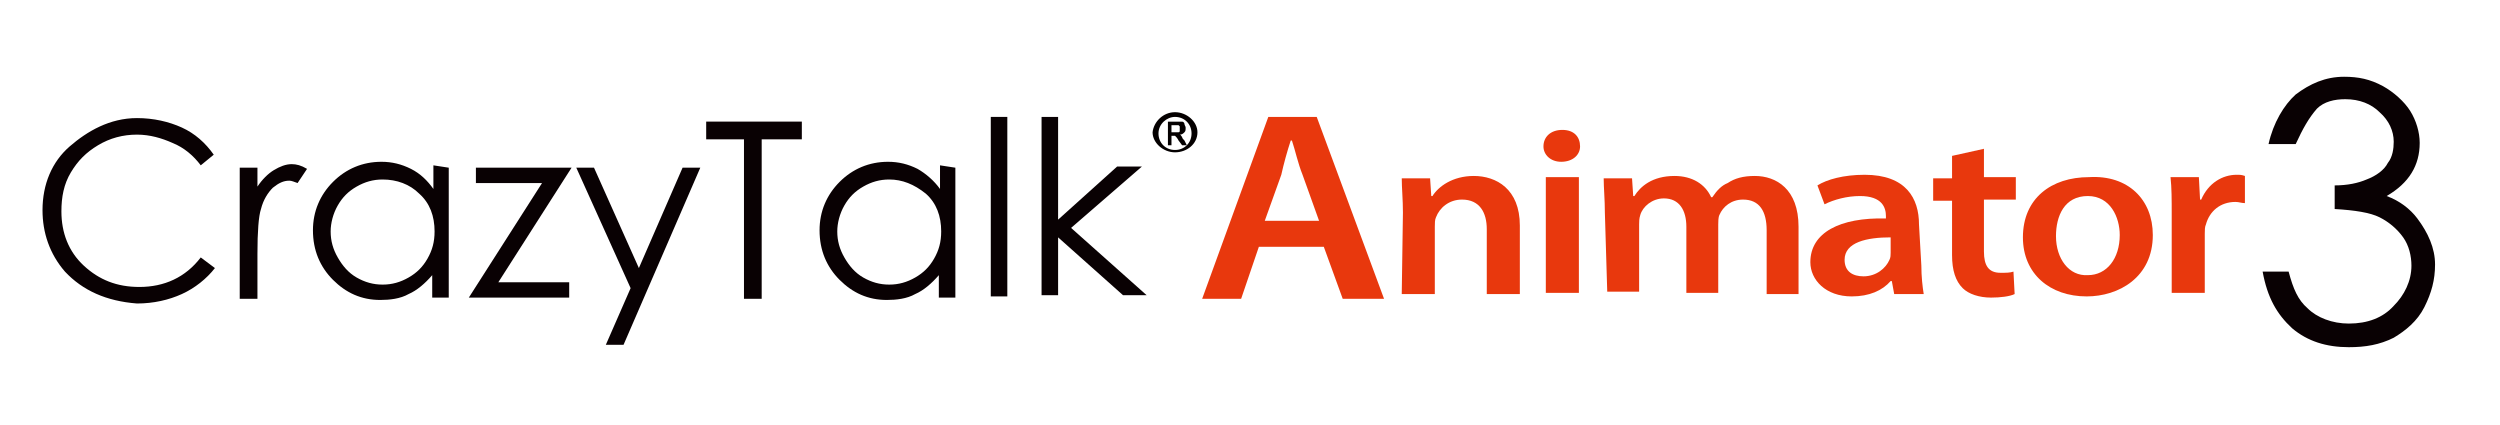
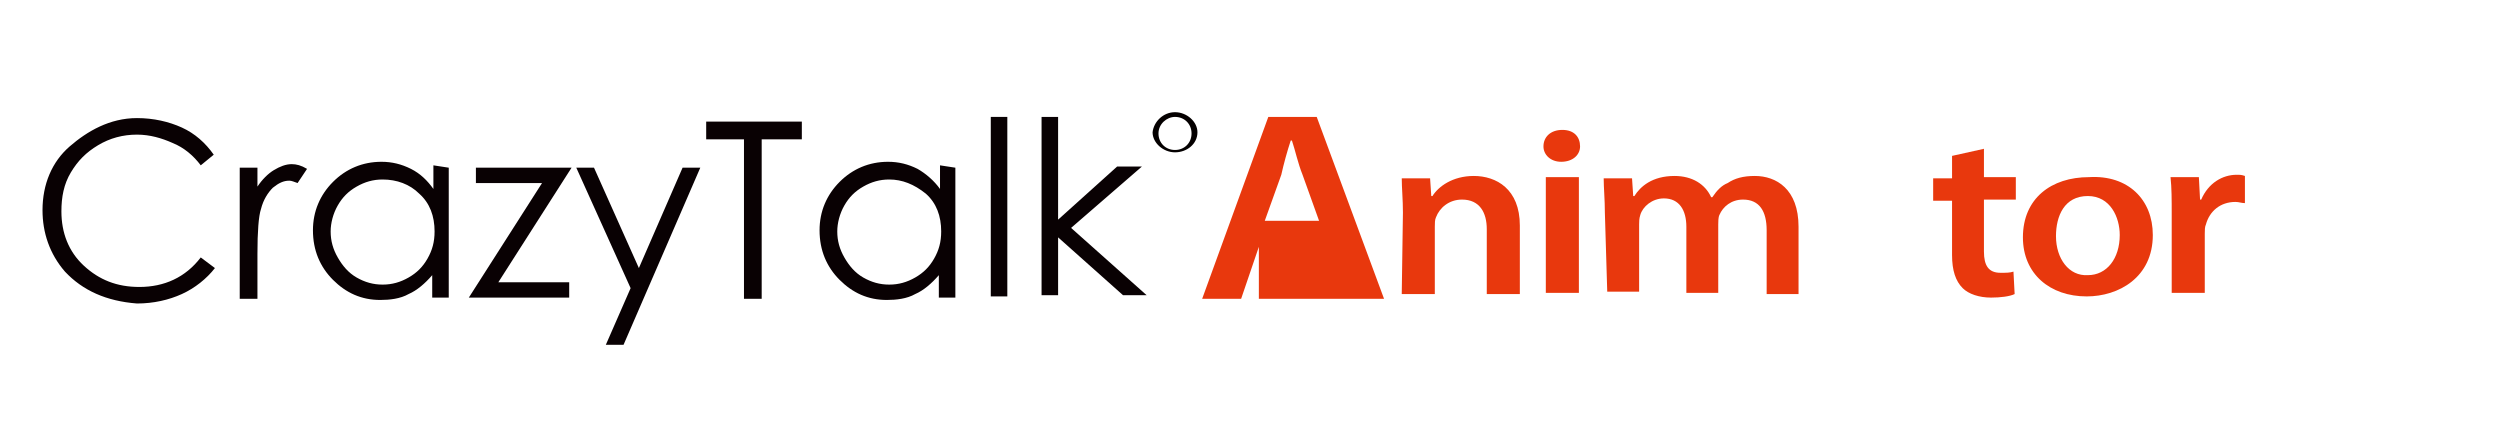
<svg xmlns="http://www.w3.org/2000/svg" version="1.1" id="圖層_1" x="0px" y="0px" viewBox="0 0 211.7 36" style="enable-background:new 0 0 211.7 36;" xml:space="preserve">
  <g>
-     <path style="fill:#090103;" d="M194.4,12.2h-2.3c0.4-1.8,1.3-3.3,2.3-4.2c1.2-0.9,2.5-1.5,4.1-1.5c1.2,0,2.2,0.2,3.3,0.8   c0.9,0.5,1.8,1.3,2.3,2.1c0.5,0.8,0.8,1.8,0.8,2.7c0,1.9-0.9,3.4-2.8,4.5c1.1,0.4,2,1.1,2.6,1.9c0.9,1.2,1.5,2.5,1.5,3.9   c0,1.3-0.3,2.4-0.9,3.6c-0.6,1.2-1.6,2-2.6,2.6c-1.2,0.6-2.4,0.8-3.8,0.8c-1.9,0-3.5-0.5-4.8-1.6c-1.3-1.2-2.1-2.6-2.5-4.8h2.2   c0.4,1.5,0.8,2.4,1.6,3.1c0.8,0.8,2.1,1.3,3.5,1.3c1.6,0,2.9-0.5,3.8-1.5c0.9-0.9,1.5-2.1,1.5-3.4c0-0.8-0.2-1.7-0.7-2.4   c-0.5-0.7-1.2-1.3-2-1.7s-2.1-0.6-3.8-0.7v-2c1.1,0,2-0.2,2.7-0.5c0.8-0.3,1.5-0.8,1.8-1.4c0.4-0.5,0.5-1.2,0.5-1.8   c0-0.9-0.4-1.8-1.2-2.5c-0.7-0.7-1.7-1.1-2.9-1.1c-0.9,0-1.8,0.2-2.4,0.8C195.5,10,195,10.9,194.4,12.2z" />
-   </g>
+     </g>
  <path style="fill:#090103;" d="M18.1,13.1L17,14c-0.6-0.8-1.4-1.5-2.4-1.9c-0.9-0.4-1.9-0.7-3-0.7c-1.2,0-2.3,0.3-3.3,0.9  S6.6,13.6,6,14.6s-0.8,2.1-0.8,3.3c0,1.8,0.6,3.4,1.9,4.6s2.8,1.8,4.7,1.8c2.1,0,3.9-0.8,5.2-2.5l1.2,0.9c-0.7,0.9-1.7,1.7-2.8,2.2  s-2.4,0.8-3.8,0.8C9,25.5,7,24.6,5.5,23c-1.3-1.5-1.9-3.3-1.9-5.2c0-2.2,0.8-4.1,2.3-5.4S9.3,10,11.6,10c1.4,0,2.7,0.3,3.8,0.8  S17.4,12.1,18.1,13.1z" />
  <path style="fill:#090103;" d="M20.3,14.2h1.5v1.6c0.4-0.6,0.9-1.1,1.4-1.4c0.5-0.3,1-0.5,1.5-0.5c0.4,0,0.8,0.1,1.3,0.4l-0.8,1.2  c-0.3-0.1-0.5-0.2-0.7-0.2c-0.5,0-0.9,0.2-1.4,0.6c-0.4,0.4-0.8,1-1,1.8c-0.2,0.6-0.3,1.9-0.3,3.8v3.8h-1.5V14.2z" />
  <path style="fill:#090103;" d="M38,14.2v11h-1.4v-1.9c-0.6,0.7-1.3,1.3-2,1.6c-0.7,0.4-1.6,0.5-2.4,0.5c-1.6,0-2.9-0.6-4-1.7  s-1.7-2.5-1.7-4.2c0-1.6,0.6-3,1.7-4.1s2.5-1.7,4.1-1.7c0.9,0,1.7,0.2,2.5,0.6s1.4,1,1.9,1.7v-2L38,14.2L38,14.2z M32.4,15.2  c-0.8,0-1.5,0.2-2.2,0.6s-1.2,0.9-1.6,1.6c-0.4,0.7-0.6,1.5-0.6,2.2c0,0.8,0.2,1.5,0.6,2.2s0.9,1.3,1.6,1.7c0.7,0.4,1.4,0.6,2.2,0.6  c0.8,0,1.5-0.2,2.2-0.6s1.2-0.9,1.6-1.6c0.4-0.7,0.6-1.4,0.6-2.3c0-1.3-0.4-2.4-1.3-3.2C34.7,15.6,33.6,15.2,32.4,15.2z" />
  <path style="fill:#090103;" d="M40.3,14.2h8.1l-6.2,9.7h6v1.3h-8.5l6.2-9.7h-5.6L40.3,14.2L40.3,14.2z" />
  <path style="fill:#090103;" d="M48.8,14.2h1.5l3.8,8.5l3.7-8.5h1.5l-6.5,15h-1.5l2.1-4.8L48.8,14.2z" />
  <path style="fill:#090103;" d="M59.8,11.8v-1.5h8.1v1.5h-3.4v13.5H63V11.8H59.8z" />
  <path style="fill:#090103;" d="M80.9,14.2v11h-1.4v-1.9c-0.6,0.7-1.3,1.3-2,1.6c-0.7,0.4-1.6,0.5-2.4,0.5c-1.6,0-2.9-0.6-4-1.7  s-1.7-2.5-1.7-4.2c0-1.6,0.6-3,1.7-4.1s2.5-1.7,4.1-1.7c0.9,0,1.7,0.2,2.5,0.6c0.7,0.4,1.4,1,1.9,1.7v-2L80.9,14.2L80.9,14.2z   M75.3,15.2c-0.8,0-1.5,0.2-2.2,0.6s-1.2,0.9-1.6,1.6c-0.4,0.7-0.6,1.5-0.6,2.2c0,0.8,0.2,1.5,0.6,2.2s0.9,1.3,1.6,1.7  c0.7,0.4,1.4,0.6,2.2,0.6c0.8,0,1.5-0.2,2.2-0.6s1.2-0.9,1.6-1.6s0.6-1.4,0.6-2.3c0-1.3-0.4-2.4-1.3-3.2  C77.4,15.6,76.4,15.2,75.3,15.2z" />
  <path style="fill:#090103;" d="M83.9,9.9h1.4v15.2h-1.4V9.9z" />
  <path style="fill:#090103;" d="M88.2,9.9h1.4v8.7l5-4.5h2.1l-6,5.2l6.4,5.7h-2l-5.5-4.9V25h-1.4V9.9L88.2,9.9z" />
  <g>
    <g>
-       <path style="fill:#E8380D;" d="M106.6,20.9l-1.5,4.4h-3.3l5.6-15.4h4.1l5.7,15.4h-3.5l-1.6-4.4H106.6z M111.7,18.7l-1.4-3.9    c-0.4-1-0.6-2-0.9-2.9h-0.1c-0.3,0.9-0.6,2-0.8,2.9l-1.4,3.9H111.7z" />
+       <path style="fill:#E8380D;" d="M106.6,20.9l-1.5,4.4h-3.3l5.6-15.4h4.1l5.7,15.4h-3.5H106.6z M111.7,18.7l-1.4-3.9    c-0.4-1-0.6-2-0.9-2.9h-0.1c-0.3,0.9-0.6,2-0.8,2.9l-1.4,3.9H111.7z" />
    </g>
    <g>
      <path style="fill:#E8380D;" d="M118.8,18c0-1.1-0.1-2.1-0.1-2.9h2.4l0.1,1.5h0.1c0.5-0.8,1.7-1.7,3.5-1.7c1.9,0,3.9,1.1,3.9,4.2    v5.8h-2.8v-5.5c0-1.4-0.6-2.5-2.1-2.5c-1.1,0-1.9,0.7-2.2,1.5c-0.1,0.2-0.1,0.5-0.1,0.8v5.7h-2.8L118.8,18z" />
      <path style="fill:#E8380D;" d="M133.8,12.4c0,0.7-0.6,1.3-1.6,1.3c-0.9,0-1.5-0.6-1.5-1.3c0-0.8,0.6-1.4,1.6-1.4    S133.8,11.6,133.8,12.4z M130.9,24.8V15h2.8v9.8H130.9z" />
      <path style="fill:#E8380D;" d="M135.9,18c0-1.1-0.1-2.1-0.1-2.9h2.4l0.1,1.5h0.1c0.5-0.8,1.5-1.7,3.4-1.7c1.5,0,2.6,0.7,3.1,1.8    h0.1c0.4-0.6,0.8-1,1.3-1.2c0.6-0.4,1.3-0.6,2.3-0.6c1.8,0,3.7,1.1,3.7,4.3v5.7h-2.7v-5.4c0-1.6-0.6-2.6-2-2.6c-1,0-1.7,0.6-2,1.3    c-0.1,0.2-0.1,0.6-0.1,0.8v5.8h-2.7v-5.6c0-1.4-0.6-2.4-1.9-2.4c-1,0-1.8,0.7-2,1.4c-0.1,0.3-0.1,0.6-0.1,0.8v5.7h-2.7L135.9,18z" />
-       <path style="fill:#E8380D;" d="M162.7,22.5c0,0.9,0.1,1.8,0.2,2.4h-2.5l-0.2-1.1h-0.1c-0.7,0.8-1.8,1.3-3.3,1.3    c-2.2,0-3.5-1.4-3.5-2.9c0-2.5,2.5-3.8,6.4-3.7v-0.2c0-0.7-0.3-1.7-2.2-1.7c-1.1,0-2.2,0.3-3,0.7l-0.6-1.6c0.8-0.5,2.2-0.9,4-0.9    c3.5,0,4.6,2,4.6,4.2L162.7,22.5L162.7,22.5z M160.1,20.1c-2,0-3.9,0.4-3.9,1.9c0,1,0.7,1.4,1.6,1.4c1.1,0,1.9-0.7,2.2-1.4    c0.1-0.2,0.1-0.4,0.1-0.6L160.1,20.1L160.1,20.1z" />
      <path style="fill:#E8380D;" d="M168,12.6V15h2.7v1.9H168v4.4c0,1.2,0.4,1.8,1.4,1.8c0.5,0,0.8,0,1.1-0.1l0.1,1.9    c-0.4,0.2-1.2,0.3-2,0.3c-1,0-1.9-0.3-2.4-0.8c-0.6-0.6-0.9-1.5-0.9-2.8V17h-1.6v-1.9h1.6v-1.9L168,12.6z" />
      <path style="fill:#E8380D;" d="M182.3,19.9c0,3.6-2.9,5.2-5.6,5.2c-3.1,0-5.4-1.9-5.4-5c0-3.3,2.4-5.1,5.6-5.1    C180.2,14.8,182.3,16.9,182.3,19.9z M174.1,20c0,1.9,1.1,3.4,2.7,3.3c1.6,0,2.7-1.4,2.7-3.4c0-1.5-0.8-3.3-2.7-3.3    C174.8,16.6,174.1,18.3,174.1,20z" />
      <path style="fill:#E8380D;" d="M183.9,18.2c0-1.3,0-2.3-0.1-3.2h2.4l0.1,1.9h0.1c0.6-1.4,1.8-2.1,3-2.1c0.3,0,0.4,0,0.7,0.1v2.3    c-0.3,0-0.5-0.1-0.8-0.1c-1.3,0-2.2,0.8-2.5,1.9c-0.1,0.2-0.1,0.5-0.1,0.8v5h-2.8L183.9,18.2L183.9,18.2z" />
    </g>
  </g>
  <g>
-     <path style="fill:#040000;" d="M98.9,12.3v-2h0.8c0.2,0,0.3,0,0.4,0c0.1,0,0.2,0.1,0.2,0.2c0,0.1,0.1,0.2,0.1,0.3   c0,0.2,0,0.3-0.1,0.4c-0.1,0.1-0.2,0.2-0.4,0.2c0.1,0,0.1,0.1,0.2,0.2c0,0.1,0.1,0.2,0.2,0.3l0.2,0.4h-0.4l-0.3-0.4   c-0.1-0.2-0.2-0.3-0.2-0.3c0,0-0.1-0.1-0.1-0.1c0,0-0.1,0-0.2,0h-0.1v0.8L98.9,12.3z M99.2,11.2h0.3c0.2,0,0.3,0,0.3,0   c0,0,0.1,0,0.1-0.1c0,0,0-0.1,0-0.2s0-0.1,0-0.2c0,0-0.1-0.1-0.1-0.1c0,0-0.1,0-0.3,0h-0.3L99.2,11.2L99.2,11.2L99.2,11.2z" />
-   </g>
+     </g>
  <path style="fill-rule:evenodd;clip-rule:evenodd;fill:#040000;" d="M99.5,9.5c1,0,1.9,0.8,1.9,1.7c0,1-0.9,1.7-1.9,1.7  c-1,0-1.9-0.8-1.9-1.7C97.7,10.3,98.5,9.5,99.5,9.5 M99.5,9.9c0.8,0,1.4,0.6,1.4,1.4c0,0.8-0.6,1.4-1.4,1.4c-0.8,0-1.4-0.6-1.4-1.4  C98.1,10.5,98.8,9.9,99.5,9.9" />
</svg>